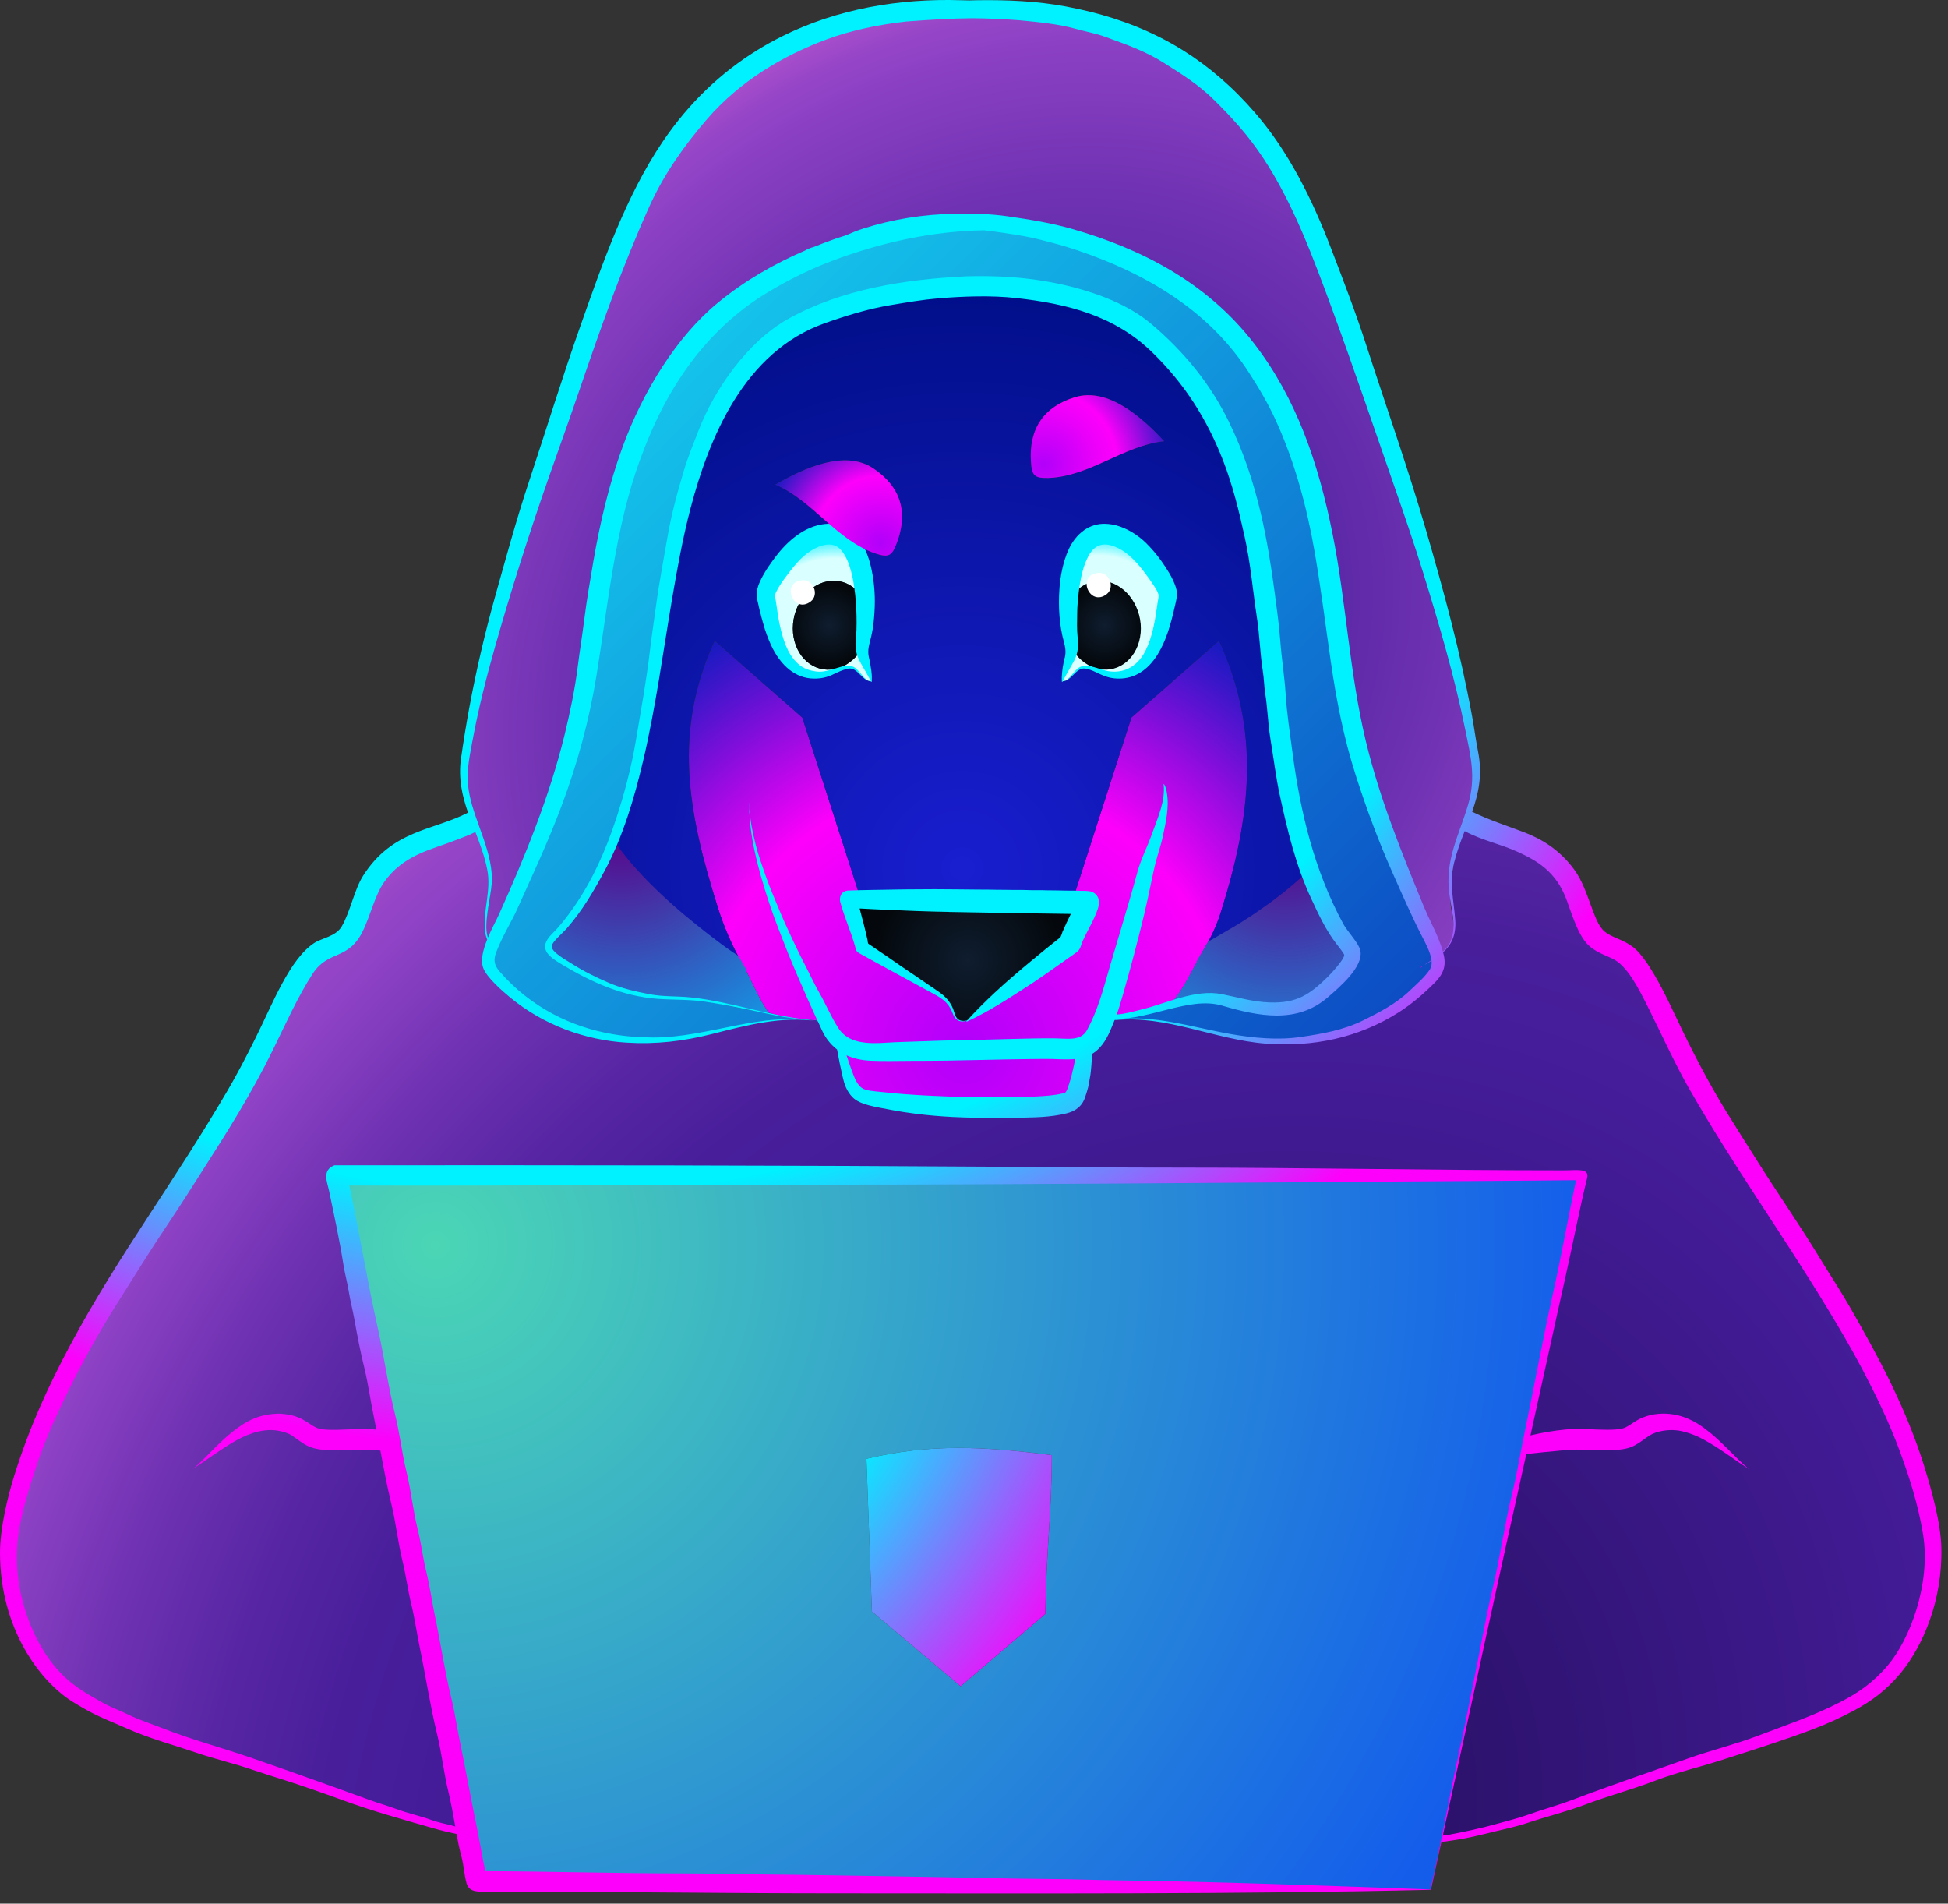
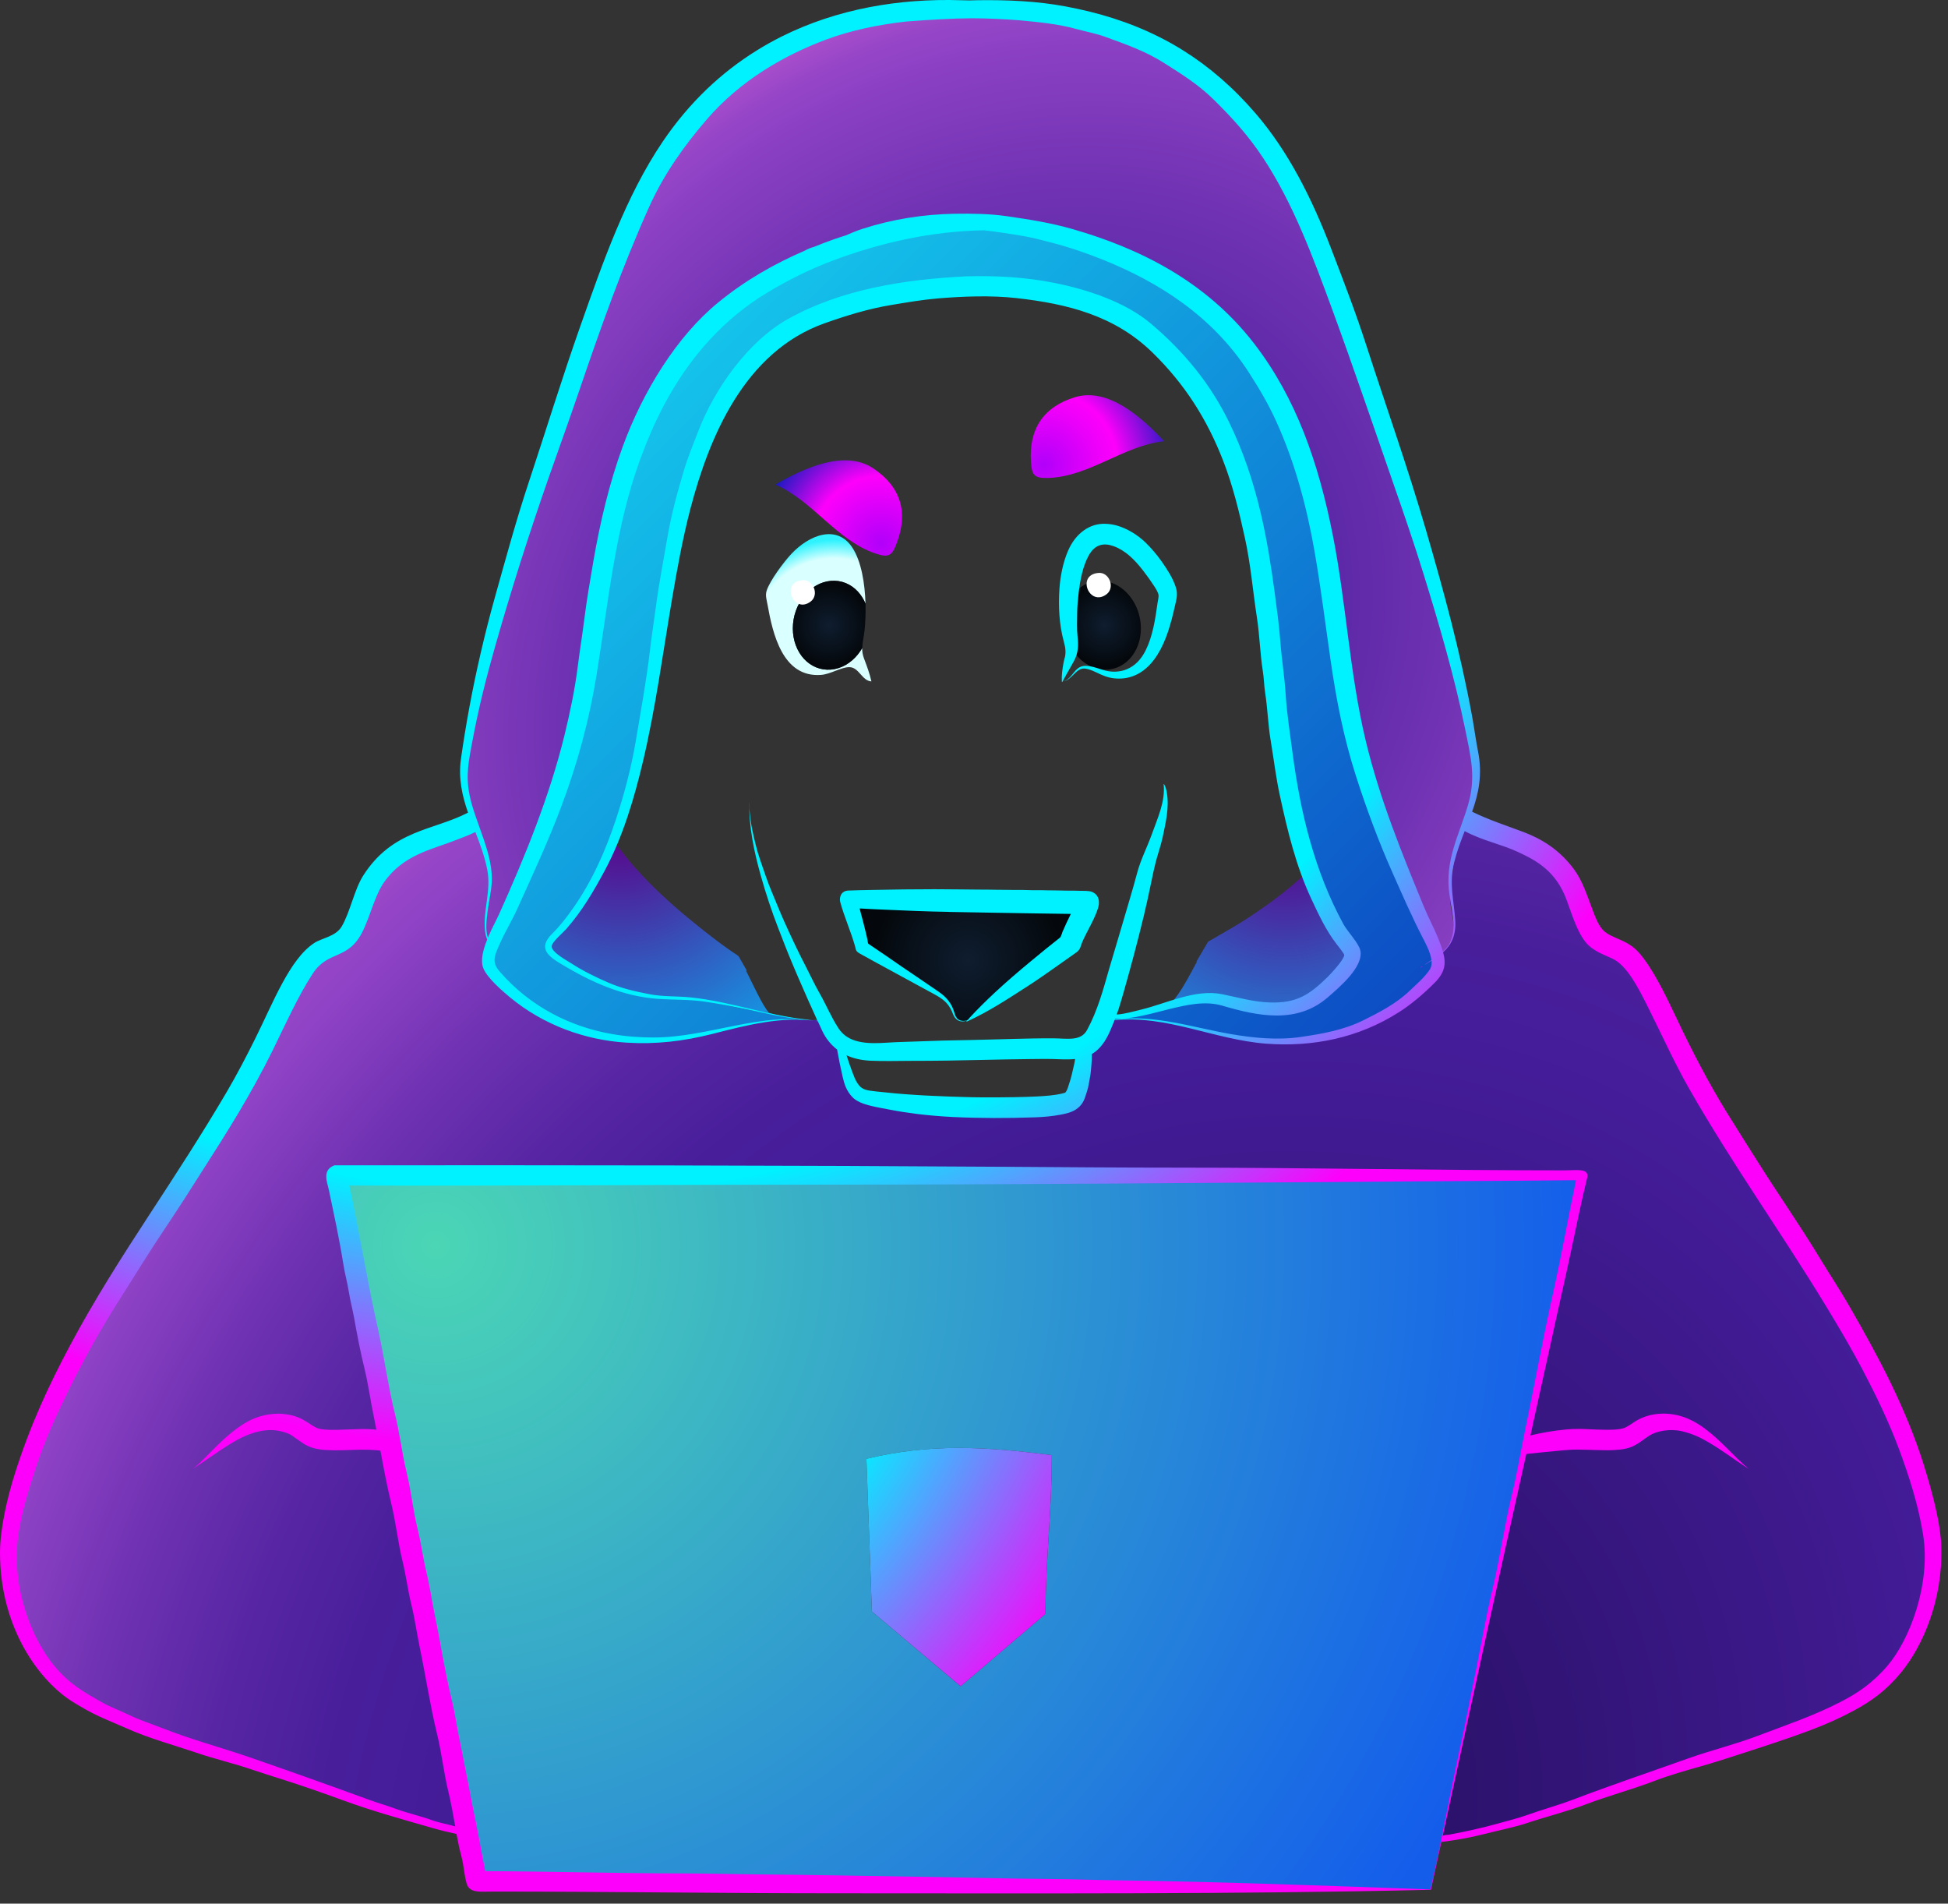
<svg xmlns="http://www.w3.org/2000/svg" width="174" height="170" viewBox="0 0 174 170" fill="none">
  <rect x="0" y="0" width="174" height="170" fill="#333333" stroke="none" />
-   <path d="M108.886 57.221L101.064 64.079L95.752 80.576L97.145 80.597C97.037 81.38 95.735 83.461 95.607 84.24L86.405 91.18L86.413 91.114C86.211 91.2 85.968 91.213 85.758 91.155C85.28 91.019 85.226 90.562 85.065 90.17C84.785 89.474 84.2 88.987 83.565 88.616L76.988 84.594C76.918 83.753 75.929 81.132 75.797 80.304L76.893 80.32L71.663 64.083L63.841 57.225C60.149 65.274 61.364 72.362 64.159 81.161C64.624 82.628 65.366 84.442 66.322 86.078C66.858 86.997 68.02 89.713 68.68 90.426C68.816 90.574 71.255 90.994 71.28 91.019C71.346 91.019 71.412 91.023 71.482 91.027C72.286 91.064 71.643 91.085 73.769 91.151C73.819 91.246 73.975 91.584 74.021 91.678C74.28 92.198 74.581 92.602 74.919 92.915C75.121 93.805 75.344 94.687 75.591 95.561C76.3 98.054 76.79 97.926 79.242 98.305C83.137 98.907 88.07 99.002 92.022 98.87C92.871 98.841 93.736 98.796 94.569 98.643C95.752 98.425 95.929 98.305 96.291 97.123C96.654 95.923 96.798 94.674 96.873 93.418C97.314 93.207 97.701 92.845 98.031 92.222C98.191 91.918 98.344 91.592 98.488 91.25C98.892 90.298 99.234 89.222 99.547 88.151C99.584 88.023 99.621 87.899 99.659 87.772C99.761 87.772 99.696 88.089 99.564 88.509C99.444 88.971 99.139 89.774 98.999 90.281C98.929 90.553 98.909 90.735 98.987 90.739C100.281 90.817 102.778 90.219 104.241 89.671C104.402 89.61 104.55 89.552 104.686 89.494C105.622 88.55 106.681 86.239 107.402 85.039C108.107 83.869 108.672 82.661 109.018 81.573C111.812 72.775 112.583 65.278 108.89 57.23L108.886 57.221Z" fill="url(#paint0_radial_5755_28672)" />
  <path d="M86.409 91.114C86.207 91.201 85.964 91.213 85.754 91.155C85.276 91.019 85.222 90.562 85.061 90.17C84.781 89.474 84.196 88.988 83.561 88.617L76.984 84.594C76.914 83.754 75.925 81.133 75.793 80.304L76.889 80.321L95.748 80.58L97.141 80.601C97.034 81.384 95.731 83.465 95.603 84.244L86.401 91.184L86.409 91.118V91.114Z" fill="url(#paint1_radial_5755_28672)" />
  <path d="M98.982 90.731C100.276 90.809 102.773 90.212 104.236 89.663C104.372 89.68 104.517 89.647 104.681 89.486C106.12 89.742 107.731 88.905 109.153 89.276C112.182 90.067 115.43 90.863 117.997 88.695C118.784 88.031 121.059 85.979 120.787 85.035C120.701 84.734 119.695 83.498 119.448 83.078C118.553 81.54 117.812 79.942 117.193 78.293C111.234 62.406 116.522 41.907 102.654 29.952C95.586 23.86 80.787 24.866 72.619 28.32C63.424 32.206 60.931 44.001 59.571 52.136C58.359 59.406 57.634 68.225 54.547 75.635C53.451 78.268 52.054 80.725 50.233 82.868C49.791 83.383 48.778 84.05 49.013 84.755C49.186 85.262 50.455 85.946 50.933 86.247C53.698 87.998 57.086 89.144 60.494 89.115C63.037 89.095 65.625 90.146 68.671 90.422C68.807 90.57 71.246 90.99 71.271 91.015C67.216 90.887 63.194 92.635 59.114 92.87C53.966 93.162 48.774 91.563 45.246 88.102C44.727 87.594 43.964 86.931 43.692 86.28C43.54 85.913 43.61 85.402 43.787 84.85C44.112 83.832 44.801 82.666 45.114 81.986C48.493 74.658 51.238 67.953 52.429 60.032C54.024 49.457 54.939 38.293 62.72 29.671C68.065 23.749 78.862 19.579 88.963 19.945C93.295 20.411 97.552 21.647 101.273 23.424C101.347 23.485 101.426 23.543 101.5 23.609C101.426 23.547 101.352 23.485 101.273 23.424C104.793 25.105 107.834 27.269 109.998 29.717C117.68 38.412 118.471 49.585 119.942 60.168C121.047 68.101 123.713 74.831 127.006 82.192C127.348 82.95 128.139 84.31 128.391 85.398C128.49 85.822 128.506 86.21 128.378 86.502C128.094 87.154 127.327 87.805 126.804 88.308C123.235 91.736 118.026 93.29 112.883 92.948C108.04 92.626 103.334 90.162 98.479 91.25C98.883 90.298 99.225 89.222 99.538 88.151C99.625 88.126 99.612 88.275 99.555 88.51C99.386 89.066 99.11 89.808 98.99 90.282C98.908 90.574 98.879 90.768 98.978 90.739L98.982 90.731Z" fill="url(#paint2_linear_5755_28672)" />
  <path d="M98.995 90.273C99.119 89.803 99.391 89.058 99.56 88.501C99.44 88.963 99.135 89.766 98.995 90.273Z" fill="#3B51FF" />
-   <path d="M104.236 89.659C104.397 89.597 104.545 89.54 104.681 89.482C104.521 89.643 104.376 89.68 104.236 89.659Z" fill="#3B51FF" />
-   <path d="M102.655 29.947C95.588 23.856 80.788 24.862 72.62 28.315C63.426 32.202 60.932 43.996 59.572 52.132C58.361 59.401 57.636 68.221 54.549 75.63C55.793 77.572 57.446 79.286 59.115 80.803C61.275 82.76 63.706 84.611 66.319 86.078C65.363 84.442 64.621 82.624 64.155 81.161C61.361 72.362 60.145 65.274 63.838 57.225L71.66 64.083L76.89 80.32L95.748 80.58L101.06 64.083L108.882 57.225C112.575 65.274 111.804 72.77 109.01 81.569C108.664 82.657 108.099 83.865 107.395 85.035C109.225 84.124 110.988 83.102 112.637 81.985C114.24 80.897 115.823 79.69 117.191 78.297C111.232 62.41 116.519 41.911 102.651 29.956L102.655 29.947ZM75.847 59.578C75.114 59.591 74.186 60.209 73.341 60.271C69.917 60.526 69.031 56.611 68.565 54.007C68.491 53.599 68.351 53.182 68.478 52.766C68.75 51.872 70.028 50.174 70.692 49.465C72.257 47.792 74.747 46.778 76.14 48.905C76.939 50.124 77.261 52.086 77.314 53.908C77.516 54.398 77.632 54.955 77.632 55.552C77.632 56.393 77.405 57.192 77.022 57.868C77.022 58.161 77.063 58.466 77.195 58.816C77.446 59.48 77.698 60.147 77.85 60.848C76.989 60.794 76.741 59.562 75.855 59.574L75.847 59.578ZM80.104 48.492C79.676 49.622 79.408 49.836 78.196 49.428C74.718 48.249 72.608 44.709 69.261 43.275C71.792 41.804 75.456 40.122 78.002 41.824C80.45 43.461 81.143 45.744 80.1 48.492H80.104ZM92.089 41.231C91.895 38.297 93.222 36.314 96.041 35.465C98.975 34.579 101.992 37.258 103.982 39.401C100.364 39.797 97.314 42.566 93.642 42.682C92.369 42.719 92.171 42.438 92.093 41.231H92.089ZM104.16 54.007C103.694 56.611 102.808 60.526 99.383 60.271C98.538 60.209 97.611 59.591 96.877 59.578C95.987 59.562 95.744 60.798 94.883 60.852C95.035 60.147 95.287 59.484 95.538 58.82C95.67 58.47 95.711 58.169 95.711 57.872C95.328 57.196 95.101 56.397 95.101 55.556C95.101 54.959 95.217 54.402 95.419 53.912C95.472 52.09 95.794 50.129 96.593 48.909C97.986 46.782 100.475 47.796 102.041 49.469C102.705 50.178 103.978 51.872 104.254 52.77C104.382 53.191 104.238 53.603 104.168 54.011L104.16 54.007Z" fill="url(#paint3_radial_5755_28672)" />
  <path d="M103.977 39.401C100.359 39.797 97.309 42.566 93.637 42.682C92.364 42.719 92.166 42.439 92.088 41.231C91.894 38.297 93.221 36.315 96.04 35.466C98.974 34.58 101.991 37.258 103.982 39.401H103.977Z" fill="url(#paint4_radial_5755_28672)" />
  <path d="M98.504 59.801C97.565 59.723 96.712 59.208 96.098 58.441C95.958 58.264 95.826 58.074 95.71 57.873C95.706 57.382 95.57 56.916 95.504 56.306C95.43 55.602 95.393 54.773 95.418 53.908C95.587 53.5 95.817 53.137 96.098 52.832C96.712 52.165 97.565 51.794 98.504 51.872C99.444 51.95 100.297 52.465 100.911 53.232C101.525 54.003 101.909 55.025 101.909 56.117C101.909 57.209 101.525 58.169 100.911 58.837C100.293 59.5 99.444 59.875 98.504 59.797V59.801Z" fill="url(#paint5_radial_5755_28672)" />
-   <path d="M104.249 52.766C103.977 51.872 102.7 50.174 102.036 49.465C100.47 47.792 97.981 46.778 96.588 48.905C95.789 50.125 95.467 52.086 95.414 53.908C95.583 53.5 95.813 53.137 96.094 52.832C96.708 52.165 97.561 51.794 98.5 51.872C99.44 51.95 100.293 52.465 100.907 53.232C101.521 54.003 101.905 55.025 101.905 56.117C101.905 57.209 101.521 58.169 100.907 58.837C100.289 59.5 99.44 59.875 98.5 59.797C97.561 59.719 96.708 59.204 96.094 58.437C95.954 58.26 95.822 58.07 95.706 57.868C95.706 58.161 95.665 58.466 95.533 58.816C95.282 59.48 95.03 60.147 94.878 60.848C95.739 60.794 95.987 59.562 96.873 59.575C97.606 59.587 98.533 60.205 99.378 60.267C102.803 60.522 103.689 56.607 104.155 54.003C104.229 53.595 104.369 53.178 104.241 52.762L104.249 52.766Z" fill="url(#paint6_radial_5755_28672)" />
  <path d="M77.016 57.868C76.901 58.07 76.773 58.26 76.629 58.437C76.015 59.204 75.162 59.719 74.222 59.797C73.282 59.875 72.429 59.5 71.815 58.837C71.201 58.169 70.818 57.209 70.818 56.117C70.818 55.025 71.201 53.998 71.815 53.232C72.433 52.461 73.282 51.95 74.222 51.872C75.162 51.794 76.015 52.165 76.629 52.832C76.909 53.137 77.14 53.5 77.309 53.908C77.255 52.086 76.934 50.125 76.134 48.905C74.741 46.778 72.252 47.792 70.686 49.465C70.022 50.174 68.749 51.868 68.473 52.766C68.345 53.187 68.489 53.599 68.559 54.007C69.025 56.611 69.911 60.526 73.336 60.271C74.181 60.209 75.108 59.591 75.841 59.579C76.732 59.562 76.975 60.798 77.836 60.852C77.684 60.147 77.432 59.484 77.181 58.82C77.049 58.47 77.008 58.169 77.008 57.873L77.016 57.868Z" fill="url(#paint7_radial_5755_28672)" />
  <path d="M77.017 57.868C76.901 58.07 76.773 58.26 76.629 58.437C76.015 59.204 75.162 59.719 74.222 59.797C73.283 59.875 72.43 59.5 71.816 58.837C71.202 58.169 70.818 57.209 70.818 56.117C70.818 55.025 71.202 53.999 71.816 53.232C72.434 52.461 73.283 51.95 74.222 51.872C75.162 51.794 76.015 52.165 76.629 52.832C76.909 53.137 77.14 53.5 77.309 53.908C77.334 54.769 77.297 55.602 77.223 56.306C77.157 56.916 77.025 57.382 77.017 57.873V57.868Z" fill="url(#paint8_radial_5755_28672)" />
  <path d="M128.399 85.39C128.408 85.423 128.412 85.451 128.416 85.48C128.766 85.225 129.051 84.924 129.232 84.619C128.993 84.903 128.709 85.159 128.399 85.39Z" fill="url(#paint9_radial_5755_28672)" />
  <path d="M130.951 73.24C131.581 71.547 132.092 69.836 131.717 67.537C130.192 58.202 127.097 48.468 124.048 39.546C121.806 32.972 119.601 26.074 116.877 19.71C113.003 10.665 106.961 4.837 98.653 2.303C94.705 1.404 90.674 0.885 86.636 0.823C82.601 0.885 78.571 1.404 74.618 2.303C66.31 4.837 60.268 10.665 56.395 19.71C53.67 26.07 51.466 32.972 49.224 39.546C46.178 48.468 43.083 58.206 41.554 67.537C41.175 69.865 41.703 71.588 42.345 73.306C42.399 73.447 42.448 73.582 42.502 73.723C43.207 74.737 43.644 76.051 43.718 77.77V77.358C44.159 78.895 43.545 80.902 43.372 82.501C43.273 83.436 43.326 84.232 43.825 84.718C44.163 83.733 44.806 82.633 45.107 81.977C48.486 74.65 51.231 67.945 52.422 60.024C54.017 49.449 54.931 38.285 62.712 29.663C68.057 23.741 78.855 19.57 88.956 19.937C92.409 20.065 95.785 20.72 98.83 22.023C99.7 22.393 100.536 22.847 101.266 23.415C104.785 25.097 107.827 27.261 109.99 29.709C117.672 38.404 118.464 49.577 119.935 60.16C121.039 68.093 123.706 74.823 126.999 82.183C127.341 82.942 128.132 84.302 128.383 85.39C128.692 85.159 128.977 84.903 129.216 84.619C129.348 84.392 129.892 83.576 129.892 83.362C129.892 81.944 129.43 81.058 129.541 79.567C129.479 78.973 129.653 78.388 129.743 77.753C129.999 76.047 130.411 74.638 130.93 73.236L130.951 73.24Z" fill="url(#paint10_radial_5755_28672)" />
  <path d="M172.372 136.286C169.611 121.586 158.121 108.567 151.082 95.693C149.541 92.87 148.074 89.189 146.392 86.593C144.847 84.211 143.763 84.961 142.407 83.609C141.636 82.839 140.961 80.082 140.334 78.944C138.175 75.037 133.95 74.848 131.057 73.29C130.114 75.322 129.718 77.456 129.557 79.562C129.677 80.729 129.961 81.841 129.895 82.999C129.858 83.646 129.603 84.17 129.228 84.615C129.046 84.92 128.762 85.221 128.412 85.476C128.49 85.864 128.498 86.218 128.383 86.49C128.098 87.141 127.332 87.792 126.808 88.295C123.239 91.724 118.03 93.278 112.887 92.936C108.045 92.614 103.338 90.15 98.484 91.238C98.339 91.58 98.187 91.905 98.026 92.21C97.696 92.832 97.309 93.199 96.868 93.405C96.794 94.662 96.654 95.911 96.287 97.11C95.928 98.297 95.751 98.417 94.564 98.631C93.728 98.784 92.862 98.829 92.017 98.858C88.065 98.99 83.132 98.895 79.238 98.293C76.785 97.914 76.291 98.046 75.586 95.548C75.339 94.675 75.116 93.793 74.915 92.903C74.577 92.589 74.276 92.186 74.016 91.666C73.971 91.571 73.81 91.238 73.765 91.139C71.638 91.077 72.277 91.056 71.477 91.015C71.407 91.073 71.337 91.081 71.275 91.007C67.22 90.879 63.198 92.626 59.118 92.861C53.971 93.154 48.778 91.555 45.25 88.093C44.731 87.586 43.969 86.923 43.697 86.272C43.544 85.905 43.614 85.394 43.791 84.841C43.804 84.8 43.82 84.759 43.837 84.718C43.334 84.236 43.28 83.436 43.383 82.501C43.42 80.939 43.964 79.434 43.713 77.733C43.486 76.224 42.988 74.959 42.514 73.719C42.427 73.595 42.341 73.471 42.246 73.356C39.357 74.856 35.219 75.091 33.093 78.944C32.466 80.082 31.791 82.839 31.02 83.609C29.668 84.957 28.58 84.211 27.035 86.593C25.353 89.189 23.886 92.87 22.345 95.693C15.306 108.567 3.816 121.586 1.055 136.286C0.169 141.013 1.937 147.067 5.58 150.331C9.371 153.731 19.448 156.266 24.492 157.959C30.06 159.826 35.842 162.118 41.685 163.404L34.795 128.707C34.317 128.646 33.839 128.596 33.356 128.555C31.931 128.431 29.483 128.773 28.255 128.444C27.471 128.233 26.849 127.487 26.041 127.232C22.423 126.07 19.864 129.235 17.214 131.184C19.864 129.235 22.423 126.066 26.041 127.232C26.849 127.492 27.471 128.233 28.255 128.444C29.483 128.773 31.931 128.431 33.356 128.555C33.835 128.596 34.317 128.646 34.795 128.707L30.08 104.961H141.352L136.229 129.091C137.503 128.847 138.793 128.67 140.083 128.555C141.509 128.431 143.957 128.773 145.185 128.444C145.968 128.233 146.59 127.487 147.398 127.232C151.016 126.07 153.571 129.235 156.225 131.184C153.575 129.235 151.016 126.066 147.398 127.232C146.59 127.492 145.968 128.233 145.185 128.444C143.957 128.773 141.509 128.431 140.083 128.555C138.793 128.666 137.507 128.847 136.229 129.091L128.828 163.956C135.665 162.897 142.452 160.14 148.947 157.964C153.992 156.27 164.068 153.735 167.859 150.335C171.498 147.071 173.271 141.017 172.385 136.29L172.372 136.286Z" fill="url(#paint11_radial_5755_28672)" />
  <path d="M71.477 91.023C71.407 91.081 71.337 91.089 71.275 91.015C71.341 91.015 71.407 91.019 71.477 91.023Z" fill="#3B51FF" />
  <path d="M77.392 130.274L77.878 143.906L85.803 150.591L93.37 144.137C93.456 138.429 93.926 135.371 93.951 129.952C87.918 129.165 83.059 128.905 77.392 130.274ZM127.798 168.745L42.585 168.003L41.67 163.404L34.779 128.708L30.064 104.961H141.336L136.214 129.091L128.812 163.956L127.794 168.749L127.798 168.745Z" fill="url(#paint12_radial_5755_28672)" />
  <path d="M77.391 130.274C83.057 128.905 87.916 129.165 93.95 129.952C93.929 135.367 93.455 138.429 93.368 144.137L85.802 150.591L77.877 143.907L77.391 130.274Z" fill="url(#paint13_radial_5755_28672)" />
  <path d="M120.787 85.031C120.701 84.73 119.695 83.494 119.448 83.074C118.587 81.598 117.874 80.061 117.268 78.478C117.181 78.219 117.095 77.959 116.992 77.708C116.988 77.7 116.984 77.658 116.967 77.679C115.986 78.623 114.915 79.517 113.777 80.37C113.192 80.811 112.57 81.223 111.968 81.648C111.663 81.862 111.321 82.068 111.004 82.274C110.493 82.608 109.936 82.917 109.405 83.23C108.988 83.478 108.564 83.725 108.14 83.964C108.024 84.03 107.929 84.055 107.868 84.162C107.53 84.743 107.179 85.328 106.85 85.905C106.874 85.897 106.895 85.884 106.916 85.876C106.248 87.108 105.424 88.728 104.678 89.478C106.116 89.734 107.727 88.897 109.149 89.268C112.178 90.059 115.426 90.855 117.993 88.687C118.78 88.023 121.055 85.971 120.783 85.027L120.787 85.031Z" fill="url(#paint14_radial_5755_28672)" />
  <path d="M66.722 86.704C66.487 86.28 66.24 85.847 65.989 85.419C65.939 85.336 65.609 85.138 65.506 85.068C65.127 84.813 64.744 84.541 64.381 84.269C63.891 83.902 63.396 83.531 62.914 83.148C62.675 82.958 62.436 82.765 62.197 82.575C61.476 81.994 60.763 81.405 60.075 80.791C59.151 79.971 58.27 79.13 57.441 78.256C56.926 77.712 56.423 77.147 55.962 76.575C55.554 76.072 55.158 75.544 54.783 75.033C54.651 75.367 54.511 75.701 54.375 76.031C53.303 78.512 51.964 80.828 50.233 82.864C49.792 83.379 48.778 84.046 49.013 84.751C49.186 85.258 50.456 85.942 50.934 86.243C53.699 87.994 57.087 89.14 60.495 89.111C63.038 89.091 65.626 90.142 68.671 90.418C68.119 89.824 67.221 87.834 66.627 86.659C66.656 86.671 66.685 86.688 66.714 86.7L66.722 86.704Z" fill="url(#paint15_radial_5755_28672)" />
  <path d="M75.768 79.529C75.072 79.562 74.956 80.218 75.051 80.552C75.41 81.874 75.991 83.16 76.37 84.483C76.465 84.809 76.399 84.936 76.827 85.171C77.301 85.435 77.784 85.699 78.262 85.963C79.795 86.803 81.332 87.636 82.869 88.472C83.5 88.814 84.093 89.095 84.53 89.556C84.827 89.874 84.992 90.212 85.123 90.562C85.272 90.949 85.634 91.403 86.376 91.139C86.372 91.168 86.285 91.213 86.339 91.242C88.363 90.319 90.122 89.144 91.903 87.998C92.735 87.463 93.526 86.894 94.318 86.342C94.936 85.909 95.546 85.476 96.156 85.044C96.531 84.78 96.535 84.425 96.679 84.104C97.112 83.123 97.734 82.155 98.06 81.161C98.216 80.688 98.274 79.979 97.565 79.657C97.26 79.521 96.737 79.567 96.37 79.55C95.843 79.525 95.294 79.55 94.767 79.525C94.367 79.505 93.951 79.525 93.547 79.509C92.941 79.484 92.315 79.513 91.709 79.484C91.268 79.463 90.811 79.488 90.37 79.472C89.929 79.455 89.471 79.472 89.03 79.459C88.499 79.443 87.946 79.447 87.415 79.443C86.1 79.435 84.785 79.41 83.471 79.41C81.641 79.414 79.823 79.43 78.01 79.472C77.268 79.488 76.514 79.496 75.776 79.529H75.768ZM84.744 81.438C85.663 81.458 86.586 81.466 87.501 81.487C88.074 81.499 88.647 81.504 89.22 81.516C90.197 81.536 91.173 81.553 92.15 81.565C93.316 81.582 94.487 81.594 95.649 81.615C95.389 82.142 95.138 82.674 94.907 83.21C94.845 83.35 94.792 83.647 94.664 83.745C93.774 84.442 92.912 85.151 92.055 85.86C90.942 86.779 89.855 87.714 88.828 88.67C88.058 89.391 87.324 90.113 86.628 90.867C86.496 91.011 86.467 91.13 86.178 91.159C85.453 91.234 85.317 90.686 85.222 90.36C85.029 89.684 84.604 89.086 83.858 88.575C83.092 88.048 82.321 87.52 81.546 86.997C80.924 86.577 80.285 86.152 79.675 85.719C78.995 85.237 78.27 84.776 77.582 84.293C77.503 84.24 77.507 84.034 77.491 83.951C77.281 83.008 77.038 82.068 76.782 81.128C78.468 81.227 80.17 81.277 81.859 81.355C82.816 81.4 83.784 81.409 84.744 81.433V81.438Z" fill="url(#paint16_radial_5755_28672)" />
-   <path d="M67.9 54.662C67.975 55 68.078 55.338 68.168 55.672C68.345 56.327 68.601 57.028 68.881 57.63C69.734 59.455 71.065 60.601 72.743 60.601C73.34 60.601 73.835 60.498 74.383 60.242C74.811 60.04 75.261 59.822 75.706 59.723C76.316 59.587 76.621 60.09 77.07 60.481C77.272 60.658 77.503 60.815 77.746 60.84C77.041 60.704 76.769 59.674 76.073 59.496C75.487 59.348 74.799 59.661 74.234 59.814C73.794 59.933 73.373 60.032 72.903 59.966C72.298 59.88 71.762 59.719 71.251 59.249C70.319 58.384 69.932 57.09 69.635 55.738C69.483 55.045 69.413 54.333 69.293 53.628C69.248 53.352 69.186 53.158 69.314 52.894C69.54 52.424 69.854 51.959 70.159 51.555C70.855 50.628 71.514 49.762 72.413 49.193C73.213 48.687 74.387 48.25 75.133 49.127C75.949 50.088 76.237 51.777 76.386 53.1C76.481 53.925 76.513 54.79 76.513 55.643C76.513 56.055 76.501 56.484 76.456 56.883C76.377 57.621 76.402 58.252 76.716 58.891C76.971 59.418 77.292 59.908 77.569 60.424C77.647 60.568 77.721 60.716 77.803 60.865C77.89 61.025 77.869 60.671 77.874 60.617C77.894 60.143 77.787 59.641 77.717 59.187C77.663 58.858 77.556 58.594 77.556 58.243C77.556 57.893 77.614 57.654 77.7 57.32C77.845 56.764 77.956 56.257 78.022 55.68C78.096 55.021 78.141 54.382 78.141 53.698C78.141 52.626 78.022 51.588 77.787 50.582C77.404 48.946 76.592 47.512 75.265 47.001C74.844 46.84 74.408 46.758 73.958 46.774C72.223 46.836 70.629 47.99 69.404 49.556C68.852 50.265 68.292 51.048 67.9 51.897C67.62 52.503 67.517 52.977 67.665 53.669C67.735 53.999 67.818 54.328 67.888 54.654L67.9 54.662Z" fill="url(#paint17_radial_5755_28672)" />
  <path d="M95.092 58.759C94.964 59.29 94.865 59.888 94.841 60.448C94.841 60.498 94.841 60.865 94.849 60.889C94.886 60.968 94.977 60.745 94.997 60.704C95.306 60.119 95.648 59.562 95.957 58.977C96.32 58.285 96.333 57.642 96.25 56.834C96.18 56.162 96.209 55.458 96.217 54.773C96.221 54.176 96.279 53.55 96.345 52.968C96.477 51.823 96.716 50.557 97.26 49.585C97.808 48.612 98.583 48.46 99.444 48.765C100.511 49.144 101.319 49.948 102.098 50.945C102.465 51.419 102.807 51.897 103.137 52.408C103.26 52.602 103.479 52.944 103.487 53.195C103.491 53.397 103.413 53.681 103.388 53.887C103.194 55.309 102.959 56.822 102.333 58.079C101.929 58.891 101.377 59.459 100.664 59.76C100.058 60.016 99.362 60.044 98.735 59.884C98.253 59.76 97.771 59.558 97.285 59.484C96.708 59.393 96.349 59.521 95.933 60.036C95.657 60.378 95.372 60.774 94.977 60.84C95.71 60.774 96.106 59.649 96.872 59.702C97.35 59.739 97.886 60.036 98.344 60.242C98.888 60.485 99.366 60.601 99.951 60.601C101.34 60.601 102.506 59.867 103.384 58.474C104.163 57.238 104.591 55.701 104.925 54.213C105.065 53.583 105.238 53.092 105.024 52.433C104.748 51.584 104.229 50.809 103.751 50.125C103.314 49.511 102.819 48.93 102.312 48.439C101.591 47.747 100.664 47.195 99.799 46.943C99.456 46.844 99.098 46.787 98.743 46.778C97.35 46.717 96.081 47.615 95.401 49.185C94.956 50.215 94.709 51.435 94.63 52.589C94.519 54.188 94.618 55.795 95.018 57.283C95.158 57.803 95.236 58.211 95.105 58.759H95.092Z" fill="url(#paint18_radial_5755_28672)" />
  <path d="M126.994 86.317C126.949 86.358 126.891 86.379 126.846 86.42C126.891 86.436 127.13 86.263 126.994 86.317Z" fill="url(#paint19_radial_5755_28672)" />
  <path d="M171.894 130.991C170.234 125.658 167.72 121.063 165.3 116.834C164.41 115.276 163.458 113.846 162.548 112.346C160.755 109.391 158.847 106.667 157.025 103.774C156.081 102.27 155.125 100.782 154.186 99.253C152.587 96.645 151.152 93.888 149.747 90.916C148.791 88.889 147.67 86.564 146.463 85.151C145.63 84.178 144.794 83.997 143.895 83.552C143.042 83.131 142.774 82.633 142.271 81.302C141.731 79.88 141.369 78.68 140.594 77.629C139.275 75.845 137.664 74.905 136.118 74.316C134.577 73.731 133.015 73.236 131.494 72.49C132.067 70.871 132.438 69.198 132.018 67.083C131.816 66.053 131.676 64.973 131.486 63.935C130.444 58.243 128.968 52.828 127.365 47.314C125.745 41.746 123.804 36.286 122.024 30.784C121.084 27.875 119.98 25.018 118.896 22.191C117.186 17.732 115.088 13.541 112.17 10.149C110.139 7.784 107.975 5.937 105.684 4.503C104.983 4.062 104.266 3.663 103.541 3.3C100.911 1.977 98.121 1.12 95.17 0.572C92.603 0.094 89.957 -0.018 87.311 0.019C87.072 0.019 86.833 0.028 86.594 0.036C86.335 0.028 86.075 0.024 85.815 0.019C80.367 -0.15 74.799 0.77 69.8 3.271C69.046 3.65 68.304 4.062 67.579 4.516C64.435 6.469 61.579 9.131 59.201 12.639C55.908 17.502 53.86 23.391 51.828 29.148C50.208 33.739 48.774 38.412 47.237 43.045C46.116 46.416 45.168 49.906 44.204 53.347C43.314 56.529 42.531 59.892 41.925 63.164C41.645 64.685 41.393 66.21 41.175 67.751C40.927 69.527 41.286 71.073 41.805 72.569C38.723 74.18 35.075 74.073 32.446 78.186C31.646 79.435 31.276 81.462 30.517 82.744C29.994 83.63 28.749 83.77 28.078 84.207C25.873 85.637 24.381 89.581 22.786 92.775C21.982 94.39 21.183 95.923 20.317 97.403C18.03 101.31 15.648 104.941 13.27 108.588C10.876 112.256 8.457 116.031 6.239 120.185C4.327 123.77 2.666 127.347 1.294 131.712C0.701 133.591 0 136.459 0 138.656C0 145.452 3.577 150.183 6.528 152C7.303 152.478 8.078 152.919 8.865 153.282C9.652 153.645 10.443 153.962 11.23 154.312C13.299 155.244 15.434 155.808 17.532 156.521C19.197 157.09 20.878 157.469 22.543 158.042C23.396 158.335 24.257 158.602 25.11 158.87C26.973 159.46 28.836 160.115 30.69 160.791C33.34 161.759 36.019 162.493 38.69 163.263C39.378 163.461 40.078 163.63 40.775 163.779C40.903 164.467 41.043 165.151 41.224 165.827C41.43 166.602 41.459 167.409 41.673 168.18C41.929 169.087 42.844 168.922 44.126 168.922C54.338 168.922 64.562 169.078 74.791 169.078C92.492 169.078 110.246 169.173 127.814 168.765C128.127 167.339 128.437 165.918 128.746 164.492C130.036 164.335 131.338 164.104 132.615 163.775C133.885 163.445 135.158 163.214 136.415 162.798C138.158 162.217 139.922 161.792 141.657 161.133C143.689 160.362 145.75 159.818 147.781 159.043C149.141 158.524 150.534 158.128 151.911 157.741C153.028 157.424 154.161 157.061 155.274 156.698C157.495 155.977 159.7 155.273 161.905 154.436C163.153 153.962 164.402 153.406 165.63 152.742C167.114 151.938 168.457 150.999 169.784 149.392C171.775 146.981 173.522 142.876 173.407 138.215C173.353 135.961 172.5 132.956 171.89 130.995L171.894 130.991ZM42.197 66.185C42.716 63.379 43.425 60.539 44.204 57.811C45.654 52.705 47.245 47.706 48.984 42.727C49.895 40.123 50.835 37.535 51.729 34.913C53.633 29.329 55.587 23.803 57.993 18.458C59.32 15.511 61.158 12.948 63.169 10.623C66.128 7.203 70.015 4.936 73.835 3.518C76.069 2.69 78.521 2.195 80.936 1.923C81.01 1.919 81.084 1.911 81.158 1.907C83.038 1.767 84.942 1.643 86.841 1.631C88.272 1.639 89.698 1.705 91.111 1.816C92.801 1.977 94.495 2.134 96.131 2.587C97.004 2.83 97.87 2.978 98.731 3.292C100.491 3.935 102.275 4.545 103.944 5.604C105.49 6.584 107.035 7.536 108.395 8.88C110.048 10.508 111.498 12.09 112.854 14.147C115.504 18.165 117.272 22.937 119.003 27.648C120.92 32.873 122.733 38.227 124.575 43.519C125.461 46.061 126.335 48.612 127.134 51.192C128.556 55.787 129.924 60.428 130.885 65.183C131.371 67.582 131.857 69.395 131.132 71.872C130.332 74.6 129.038 76.785 129.463 79.863C129.726 81.767 130.373 83.585 128.882 84.961C128.791 84.648 128.667 84.306 128.519 83.931C128.119 82.917 127.596 81.969 127.175 80.947C125.189 76.109 123.244 71.361 121.995 66.168C120.544 60.135 120.248 53.801 119.032 47.697C117.742 41.239 115.764 35.544 112.042 30.706C107.686 25.043 101.657 22.146 95.846 20.469C93.893 19.904 91.968 19.603 89.965 19.311C88.428 19.088 86.846 19.063 85.28 19.088C82.465 19.138 79.716 19.574 77.037 20.436C76.538 20.596 76.048 20.803 75.558 21.017C75.183 21.136 74.812 21.252 74.445 21.384C73.864 21.59 73.283 21.812 72.706 22.047C72.43 22.121 72.158 22.224 71.902 22.377C69.203 23.535 66.569 25.031 64.146 27.017C60.478 30.013 57.429 34.922 55.603 39.933C54.424 43.16 53.6 46.655 53.007 50.084C52.71 51.81 52.401 53.615 52.182 55.363C52.009 56.748 51.783 58.116 51.609 59.5C51.358 61.524 50.909 63.659 50.431 65.62C49.092 71.122 46.841 76.62 44.571 81.656C44.336 82.179 43.919 82.929 43.586 83.725C43.569 83.688 43.557 83.646 43.544 83.609C43.206 82.468 43.812 80.226 43.915 78.973C44.134 76.294 42.444 73.525 41.937 70.97C41.579 69.181 41.883 67.879 42.197 66.177V66.185ZM127.769 86.494C127.311 87.236 126.504 87.912 125.91 88.481C124.695 89.647 123.186 90.413 121.789 91.11C119.992 92 118.08 92.326 116.172 92.606C114.12 92.907 111.927 92.692 109.916 92.342C106.524 91.749 103.038 90.57 99.564 91.056C99.564 91.048 99.572 91.04 99.576 91.032C99.584 91.015 99.588 90.999 99.592 90.986C101.101 91.044 103.058 90.455 104.41 90.125C105.923 89.754 107.625 89.35 109.174 89.808C112.376 90.751 115.842 91.46 118.595 89.07C119.654 88.151 121.797 86.35 121.513 84.899C121.385 84.24 120.367 83.201 120 82.534C117.384 77.724 116.16 72.544 115.459 67.281C115.232 65.554 114.952 63.774 114.841 62.035C114.742 60.444 114.478 58.841 114.359 57.242C114.251 55.816 114.045 54.328 113.856 52.907C113.538 50.508 113.155 48.126 112.603 45.781C111.948 42.999 111.049 40.292 109.768 37.666C108.111 34.279 105.787 31.427 102.819 28.913C100.516 26.96 97.107 25.847 94.169 25.262C91.63 24.751 88.984 24.602 86.322 24.677C80.862 24.94 75.174 25.818 70.406 28.476C66.767 30.508 63.825 34.761 62.403 38.425C61.933 39.632 61.463 40.766 61.092 42.002C60.486 44.009 59.93 46.094 59.584 48.159C59.25 50.129 58.863 52.09 58.599 54.081C58.422 55.416 58.212 56.748 58.055 58.087C57.734 60.823 57.235 63.51 56.782 66.218C56.386 68.571 55.739 70.994 54.985 73.269C54.086 75.977 52.891 78.676 51.206 81.079C50.625 81.903 50.056 82.657 49.322 83.383C48.032 84.66 48.918 85.369 50.147 86.103C52.805 87.702 55.611 88.979 58.764 89.202C60.194 89.301 61.575 89.243 62.98 89.453C65.012 89.758 67.006 90.195 69.009 90.624C70.171 90.871 71.367 91.052 72.57 91.089C68.861 90.809 65.411 89.461 61.723 89.074C60.474 88.942 59.242 89.025 58.01 88.785C56.736 88.538 55.52 88.266 54.321 87.743C53.155 87.236 52.088 86.713 51.033 86.033C50.616 85.765 49.194 85.002 49.281 84.475C49.347 84.079 50.291 83.296 50.596 82.946C52.022 81.314 53.019 79.603 54.029 77.724C55.648 74.712 56.675 71.213 57.441 67.965C58.57 63.181 59.205 58.342 60.029 53.496C60.491 50.784 60.977 48.085 61.673 45.422C63.338 39.068 66.487 31.415 73.65 28.872C75.603 28.18 77.594 27.565 79.638 27.232C81.031 27.001 82.391 26.766 83.812 26.646C86.058 26.461 88.515 26.37 90.761 26.617C95.368 27.129 99.559 28.188 102.931 31.472C105.844 34.316 107.806 37.431 109.244 41.116C110.122 43.366 110.683 45.69 111.194 48.023C111.713 50.372 111.906 52.787 112.273 55.169C112.516 56.735 112.549 58.359 112.797 59.921C112.9 60.572 112.908 61.252 113.011 61.907C113.229 63.292 113.262 64.726 113.497 66.115C113.773 67.755 113.963 69.404 114.317 71.027C115.001 74.184 115.747 77.32 117.149 80.312C117.792 81.689 118.447 83.102 119.395 84.318C119.506 84.458 120.071 85.167 120.071 85.287C120.071 85.67 118.912 86.931 118.591 87.244C116.992 88.806 115.85 89.602 113.431 89.523C111.902 89.474 110.575 89.062 109.121 88.777C106.755 88.316 104.188 89.61 101.958 90.154C101.229 90.331 100.503 90.545 99.745 90.603C99.967 89.997 100.149 89.371 100.322 88.765C100.985 86.445 101.608 84.112 102.172 81.775C102.395 80.848 102.597 79.913 102.79 78.981C102.935 78.289 103.071 77.613 103.248 76.929C103.442 76.199 103.701 75.474 103.858 74.736C104.13 73.434 104.451 72.128 104.225 70.784C104.188 70.574 104.113 70.232 103.981 70.042C103.973 70.03 103.969 70.005 103.94 70.026C104.105 71.576 103.4 73.051 102.877 74.518C102.465 75.668 101.888 76.764 101.579 77.934C101.13 79.628 100.602 81.314 100.116 82.999C99.778 84.178 99.407 85.353 99.069 86.531C98.55 88.349 98.047 90.232 97.103 91.975C96.547 93.006 95.364 92.738 94.099 92.725C92.879 92.717 91.659 92.75 90.443 92.779C89.153 92.808 87.859 92.857 86.574 92.878C85.012 92.903 83.429 92.94 81.876 93.006C80.989 93.043 80.116 93.051 79.234 93.113C77.375 93.245 75.755 93.142 74.898 91.831C74.227 90.801 73.781 89.696 73.18 88.65C72.759 87.916 72.413 87.153 72.026 86.408C71.313 85.039 70.658 83.642 70.035 82.258C69.648 81.396 69.314 80.531 68.947 79.669C68.552 78.738 68.251 77.799 67.921 76.855C67.6 75.932 67.377 74.971 67.179 74.023C67.06 73.455 67.002 72.882 66.94 72.305C66.92 72.091 66.944 71.876 66.924 71.662C66.895 73.888 67.352 76.047 67.95 78.178C68.399 79.781 68.931 81.392 69.545 82.966C69.928 83.951 70.303 84.941 70.719 85.921C70.925 86.408 71.123 86.894 71.338 87.38C71.877 88.621 72.421 89.861 72.99 91.097C72.887 91.093 72.78 91.093 72.677 91.093C72.776 91.102 72.887 91.11 73.003 91.122C73.015 91.151 73.031 91.184 73.044 91.213C68.045 90.29 63.351 92.651 58.372 92.651C57.12 92.651 55.895 92.556 54.684 92.346C51.066 91.724 47.389 89.96 44.616 86.741C43.874 85.88 44.204 85.291 44.62 84.335C45.09 83.251 45.712 82.258 46.203 81.17C47.579 78.116 48.96 75.173 50.163 71.959C51.589 68.159 52.64 64.289 53.295 60.226C54.325 53.858 54.96 47.124 57.144 41.128C57.767 39.422 58.463 37.782 59.279 36.236C61.645 31.753 64.793 28.373 68.597 26.094C70.447 24.986 72.339 24.046 74.28 23.312C78.632 21.668 83.227 20.642 87.88 20.568C89.092 20.7 90.291 20.889 91.486 21.095C92.294 21.235 93.13 21.458 93.93 21.668C95.512 22.076 97.074 22.612 98.616 23.234C103.376 25.163 108.259 28.146 111.569 33.29C112.471 34.691 113.283 36.055 113.996 37.629C115.657 41.277 116.728 45.258 117.429 49.3C117.989 52.532 118.389 55.758 118.859 59.014C119.374 62.575 120.029 65.905 121.113 69.284C122.057 72.227 123.141 75.149 124.373 77.918C125.247 79.88 126.096 81.837 127.064 83.712C127.299 84.166 127.769 85.027 127.864 85.74C127.724 85.835 127.583 85.93 127.443 86.024C127.386 86.061 127.324 86.09 127.278 86.152C127.476 86.033 127.674 85.913 127.868 85.789C127.897 86.061 127.868 86.309 127.752 86.498L127.769 86.494ZM96.032 94.567C96.007 94.737 95.978 94.906 95.941 95.074C95.805 95.656 95.694 96.224 95.492 96.797C95.409 97.032 95.356 97.304 95.199 97.522C95.146 97.601 95.022 97.617 94.874 97.654C94.189 97.823 93.353 97.877 92.603 97.918C91.956 97.955 91.288 97.963 90.633 97.98C89.652 98.005 88.655 97.996 87.666 97.996C86.677 97.996 85.688 97.947 84.707 97.922C84.27 97.91 83.829 97.877 83.388 97.865C82.84 97.848 82.267 97.807 81.719 97.774C80.548 97.704 79.366 97.593 78.22 97.465C77.449 97.382 77.05 97.312 76.74 96.933C76.403 96.525 76.266 96.08 76.102 95.651C75.924 95.186 75.768 94.716 75.615 94.242C76.205 94.51 76.897 94.683 77.725 94.724C78.933 94.782 80.173 94.737 81.393 94.737C83.516 94.737 85.626 94.708 87.728 94.654C89.116 94.617 90.501 94.6 91.894 94.58C92.838 94.563 93.749 94.555 94.688 94.596C95.179 94.617 95.62 94.613 96.032 94.572V94.567ZM127.769 168.732C118.533 168.407 109.207 168.048 99.901 167.92C97.89 167.896 95.883 167.813 93.872 167.801C89.541 167.772 85.193 167.636 80.862 167.578C76.51 167.521 72.141 167.418 67.793 167.389C65.531 167.372 63.273 167.302 61.014 167.302C55.133 167.302 49.223 167.121 43.347 167.1C43.038 165.654 42.811 164.203 42.506 162.752C42.007 160.366 41.591 157.976 41.092 155.59C40.828 154.321 40.647 153.026 40.338 151.761C39.72 149.231 39.345 146.655 38.813 144.112C38.558 142.884 38.389 141.627 38.088 140.403C37.779 139.138 37.626 137.852 37.313 136.587C36.889 134.869 36.72 133.113 36.299 131.394C35.891 129.721 35.71 128.011 35.294 126.338C34.667 123.803 34.334 121.236 33.765 118.693C32.809 114.432 32.125 110.137 31.201 105.872C45.251 105.913 59.333 105.794 73.361 105.794C90.979 105.794 108.597 105.621 126.182 105.501C130.897 105.468 135.616 105.452 140.318 105.398C140.458 105.414 140.672 105.365 140.767 105.423C140.062 108.781 139.469 112.149 138.719 115.499C137.8 119.591 137.066 123.704 136.209 127.801C135.826 129.639 135.529 131.506 135.08 133.34C134.383 136.196 133.992 139.089 133.308 141.945C132.673 144.599 132.232 147.282 131.676 149.944C131.276 151.868 130.926 153.801 130.493 155.726C129.525 160.049 128.77 164.426 127.765 168.728L127.769 168.732ZM168.618 148.732C167.266 150.311 165.919 151.209 164.41 151.984C161.95 153.253 159.477 154.073 156.984 155.021C154.94 155.8 152.863 156.295 150.815 157.024C147.382 158.248 143.94 159.406 140.516 160.708C139.16 161.223 137.783 161.594 136.423 162.081C135.57 162.386 134.676 162.6 133.815 162.843C132.368 163.251 130.889 163.568 129.426 163.845C129.318 163.865 129.014 163.853 128.873 163.935C131.346 152.569 133.798 141.203 136.337 129.845C137.429 129.734 138.517 129.61 139.621 129.519C140.046 129.486 140.4 129.453 140.85 129.453C141.381 129.453 141.892 129.478 142.416 129.49C142.972 129.499 143.537 129.528 144.101 129.499C144.921 129.453 145.478 129.371 146.034 129.07C146.537 128.798 146.875 128.497 147.316 128.209C147.967 127.788 149.166 127.574 150.196 127.805C151.231 128.04 151.985 128.427 152.69 128.848C153.951 129.593 155.018 130.422 156.209 131.188C154.808 130.006 153.823 128.724 152.286 127.582C151.462 126.968 150.258 126.247 148.577 126.239C147.419 126.251 146.586 126.585 145.952 127.009C145.725 127.162 145.461 127.339 145.189 127.475C144.633 127.755 143.31 127.677 142.552 127.661C142.061 127.648 141.571 127.607 141.072 127.607C140.639 127.607 140.289 127.615 139.873 127.657C138.785 127.764 137.709 127.941 136.704 128.188C137.771 123.416 138.797 118.631 139.869 113.859C140.516 110.974 141.064 108.073 141.769 105.196C141.991 104.289 140.837 104.516 139.741 104.516C128.189 104.516 116.621 104.273 105.061 104.273C100.248 104.273 95.451 104.236 90.637 104.203C70.419 104.067 50.134 104.05 29.878 104.067C28.733 104.491 29.232 105.579 29.372 106.251C29.833 108.468 30.324 110.702 30.674 112.927C30.802 113.743 31.032 114.568 31.164 115.396C31.284 116.171 31.498 116.958 31.638 117.737C31.898 119.204 32.186 120.708 32.545 122.167C32.895 123.597 33.085 125.06 33.386 126.494C33.468 126.886 33.542 127.277 33.617 127.669C33.101 127.624 32.574 127.603 32.03 127.624C31.568 127.64 31.107 127.648 30.649 127.669C30.031 127.698 29.083 127.722 28.523 127.591C28.131 127.5 27.735 127.183 27.459 127.014C26.891 126.663 26.396 126.404 25.498 126.292C25.263 126.264 25.02 126.239 24.772 126.247C22.695 126.297 21.405 127.339 20.429 128.143C20.054 128.452 19.72 128.782 19.386 129.103C18.714 129.75 18.129 130.426 17.391 131.044C17.334 131.094 17.272 131.143 17.21 131.188C18.298 130.475 19.316 129.729 20.437 129.029C21.327 128.472 22.695 127.702 24.212 127.71C24.847 127.714 25.679 127.928 26.062 128.188C26.33 128.369 26.578 128.555 26.837 128.736C27.299 129.062 27.764 129.321 28.547 129.433C29.306 129.544 30.303 129.523 31.107 129.495C31.927 129.466 32.734 129.433 33.546 129.503C33.691 129.515 33.835 129.532 33.979 129.544C34.272 131.118 34.564 132.697 34.944 134.255C35.364 135.973 35.541 137.725 35.961 139.443C36.27 140.708 36.423 141.994 36.736 143.259C37.049 144.52 37.222 145.823 37.486 147.088C38.026 149.672 38.413 152.285 39.04 154.856C39.46 156.575 39.638 158.326 40.058 160.045C40.305 161.059 40.478 162.081 40.664 163.107C39.975 162.897 39.275 162.798 38.595 162.551C37.548 162.167 36.481 161.945 35.434 161.561C34.614 161.256 33.785 161.026 32.965 160.725C29.429 159.435 25.898 158.174 22.353 156.95C19.745 156.051 17.115 155.359 14.523 154.337C13.505 153.937 12.479 153.616 11.473 153.125C10.67 152.734 9.858 152.454 9.058 151.996C7.542 151.131 6.215 150.422 4.83 148.745C2.889 146.395 0.973 141.837 1.636 137.086C1.925 135.005 2.617 132.878 3.206 131.061C3.989 128.646 5.073 126.309 6.095 124.219C7.43 121.504 8.91 118.87 10.385 116.529C11.918 114.094 13.435 111.633 15.005 109.301C16.044 107.759 17.066 106.136 18.084 104.541C20.256 101.145 22.419 97.741 24.373 93.764C25.527 91.411 26.635 88.938 27.942 86.935C29.33 84.809 31.144 85.818 32.442 83.078C33.114 81.66 33.493 79.946 34.309 78.779C36.04 76.315 38.591 75.862 40.614 75.062C41.228 74.819 41.855 74.609 42.461 74.3C42.881 75.388 43.293 76.488 43.524 77.671C43.895 79.567 43.12 81.297 43.326 83.16C43.351 83.379 43.417 83.663 43.52 83.902C43.153 84.8 42.91 85.736 43.157 86.424C43.47 87.298 44.896 88.518 45.539 89.053C48.597 91.588 52.339 92.886 55.928 93.109C58.599 93.278 61.043 92.985 63.594 92.342C66.66 91.563 69.862 90.702 73.052 91.205C73.184 91.489 73.308 91.773 73.444 92.058C73.749 92.705 74.185 93.273 74.771 93.727C74.915 94.543 75.084 95.359 75.269 96.171C75.409 96.781 75.611 97.461 76.18 98.017C76.844 98.668 78.183 98.841 79.465 99.093C80.264 99.249 81.121 99.381 81.95 99.484C82.988 99.608 84.039 99.698 85.115 99.752C87.538 99.867 90.019 99.867 92.454 99.781C93.246 99.752 93.988 99.686 94.725 99.546C95.587 99.385 96.023 99.212 96.436 98.808C96.864 98.388 96.959 97.856 97.112 97.399C97.239 97.011 97.276 96.608 97.359 96.216C97.433 95.858 97.449 95.482 97.487 95.12C97.519 94.79 97.528 94.46 97.528 94.127C97.763 93.987 97.981 93.817 98.191 93.599C98.888 92.878 99.217 91.922 99.555 91.102C104.175 90.62 108.527 92.861 113.102 93.203C117.223 93.513 121.332 92.717 124.995 90.368C126.112 89.651 127.151 88.757 128.14 87.772C129.075 86.84 129.182 86.066 128.902 85.043C129.607 84.405 130.081 83.56 129.986 82.167C129.858 80.325 129.421 78.924 129.887 77.036C130.134 76.031 130.481 75.116 130.831 74.221C132.393 75.066 134.033 75.363 135.607 76.092C137.149 76.809 138.991 77.749 139.951 80.415C140.528 82.014 141.08 83.803 142.074 84.578C142.745 85.101 143.351 85.287 144.035 85.612C145.333 86.23 146.327 88.184 147.237 90.01C148.441 92.412 149.578 94.947 150.872 97.209C154.816 104.104 159.082 110.014 163.112 116.653C164.217 118.47 165.317 120.325 166.36 122.303C167.53 124.529 168.733 126.989 169.673 129.54C170.522 131.839 171.33 134.32 171.767 136.995C172.5 141.467 170.555 146.47 168.614 148.732H168.618Z" fill="url(#paint20_radial_5755_28672)" />
  <path d="M71.654 51.819C72.631 51.691 73.212 53.113 72.412 53.718C70.883 54.877 69.692 52.004 71.654 51.819Z" fill="white" />
  <path d="M98.084 51.167C99.061 51.04 99.642 52.462 98.842 53.067C97.313 54.225 96.122 51.353 98.084 51.167Z" fill="white" />
  <path d="M69.265 43.275C71.795 41.804 75.459 40.123 78.006 41.825C80.454 43.461 81.146 45.744 80.104 48.493C79.675 49.622 79.407 49.836 78.195 49.428C74.717 48.249 72.607 44.709 69.261 43.275H69.265Z" fill="url(#paint21_radial_5755_28672)" />
  <defs>
    <radialGradient id="paint0_radial_5755_28672" cx="0" cy="0" r="1" gradientUnits="userSpaceOnUse" gradientTransform="translate(86.224 93.611) scale(42.407 42.407)">
      <stop stop-color="#B100FA" />
      <stop offset="0.56" stop-color="#FD00FB" />
      <stop offset="1" stop-color="#1A1AC1" />
    </radialGradient>
    <radialGradient id="paint1_radial_5755_28672" cx="0" cy="0" r="1" gradientUnits="userSpaceOnUse" gradientTransform="translate(86.467 85.744) scale(8.473)">
      <stop stop-color="#0F1D2F" />
      <stop offset="1" stop-color="#04080C" />
    </radialGradient>
    <linearGradient id="paint2_linear_5755_28672" x1="55.532" y1="36.834" x2="136.715" y2="117.877" gradientUnits="userSpaceOnUse">
      <stop stop-color="#14C4EB" />
      <stop offset="1" stop-color="#0A26B8" />
    </linearGradient>
    <radialGradient id="paint3_radial_5755_28672" cx="0" cy="0" r="1" gradientUnits="userSpaceOnUse" gradientTransform="translate(85.952 77.427) scale(55.315)">
      <stop stop-color="#191ECF" />
      <stop offset="1" stop-color="#000E85" />
    </radialGradient>
    <radialGradient id="paint4_radial_5755_28672" cx="0" cy="0" r="1" gradientUnits="userSpaceOnUse" gradientTransform="translate(93.229 41.503) scale(11.749 11.749)">
      <stop stop-color="#B100FA" />
      <stop offset="0.08" stop-color="#BD00FA" />
      <stop offset="0.4" stop-color="#EB00FA" />
      <stop offset="0.56" stop-color="#FD00FB" />
      <stop offset="1" stop-color="#1A1AC1" />
    </radialGradient>
    <radialGradient id="paint5_radial_5755_28672" cx="0" cy="0" r="1" gradientUnits="userSpaceOnUse" gradientTransform="translate(98.657 55.837) scale(3.631)">
      <stop stop-color="#0F1D2F" />
      <stop offset="1" stop-color="#04080C" />
    </radialGradient>
    <radialGradient id="paint6_radial_5755_28672" cx="0" cy="0" r="1" gradientUnits="userSpaceOnUse" gradientTransform="translate(98.092 56.566) scale(8.597 8.597)">
      <stop offset="0.81" stop-color="#D9FFFF" />
      <stop offset="1" stop-color="#2EF3FF" />
    </radialGradient>
    <radialGradient id="paint7_radial_5755_28672" cx="0" cy="0" r="1" gradientUnits="userSpaceOnUse" gradientTransform="translate(74.531 57.193) scale(9.058)">
      <stop offset="0.81" stop-color="#D9FFFF" />
      <stop offset="0.99" stop-color="#2EF3FF" />
    </radialGradient>
    <radialGradient id="paint8_radial_5755_28672" cx="0" cy="0" r="1" gradientUnits="userSpaceOnUse" gradientTransform="translate(74.066 55.837) scale(3.631)">
      <stop stop-color="#0F1D2F" />
      <stop offset="1" stop-color="#04080C" />
    </radialGradient>
    <radialGradient id="paint9_radial_5755_28672" cx="0" cy="0" r="1" gradientTransform="matrix(0.446 0.392 -0.474 0.539 129.049 85.07)" gradientUnits="userSpaceOnUse">
      <stop stop-color="#441C99" />
      <stop offset="0.18" stop-color="#481E9B" />
      <stop offset="0.38" stop-color="#5625A3" />
      <stop offset="0.59" stop-color="#6D31B1" />
      <stop offset="0.81" stop-color="#8D41C4" />
      <stop offset="0.82" stop-color="#9043C6" />
      <stop offset="0.85" stop-color="#9545C7" />
      <stop offset="0.89" stop-color="#A64DCB" />
      <stop offset="0.93" stop-color="#C25BD2" />
      <stop offset="0.98" stop-color="#E86DDB" />
      <stop offset="1" stop-color="#FF78E1" />
    </radialGradient>
    <radialGradient id="paint10_radial_5755_28672" cx="0" cy="0" r="1" gradientUnits="userSpaceOnUse" gradientTransform="translate(90.074 58.235) rotate(41.33) scale(61.364 72.41)">
      <stop stop-color="#441C99" />
      <stop offset="0.18" stop-color="#481E9B" />
      <stop offset="0.38" stop-color="#5625A3" />
      <stop offset="0.59" stop-color="#6D31B1" />
      <stop offset="0.81" stop-color="#8D41C4" />
      <stop offset="0.82" stop-color="#9043C6" />
      <stop offset="0.85" stop-color="#9545C7" />
      <stop offset="0.89" stop-color="#A64DCB" />
      <stop offset="0.93" stop-color="#C25BD2" />
      <stop offset="0.98" stop-color="#E86DDB" />
      <stop offset="1" stop-color="#FF78E1" />
    </radialGradient>
    <radialGradient id="paint11_radial_5755_28672" cx="0" cy="0" r="1" gradientUnits="userSpaceOnUse" gradientTransform="translate(106.445 164.459) rotate(41.33) scale(123.796 144.841)">
      <stop offset="0.03" stop-color="#230E5B" />
      <stop offset="0.53" stop-color="#441C99" />
      <stop offset="0.6" stop-color="#481E9B" />
      <stop offset="0.68" stop-color="#5625A3" />
      <stop offset="0.77" stop-color="#6D31B1" />
      <stop offset="0.87" stop-color="#9043C6" />
      <stop offset="0.89" stop-color="#9545C7" />
      <stop offset="0.92" stop-color="#A64DCB" />
      <stop offset="0.95" stop-color="#C25BD2" />
      <stop offset="0.98" stop-color="#E86DDB" />
      <stop offset="1" stop-color="#FF78E1" />
    </radialGradient>
    <radialGradient id="paint12_radial_5755_28672" cx="0" cy="0" r="1" gradientUnits="userSpaceOnUse" gradientTransform="translate(38.777 111.151) scale(103.903 103.903)">
      <stop stop-color="#4BD6B5" />
      <stop offset="1" stop-color="#145DEB" />
    </radialGradient>
    <radialGradient id="paint13_radial_5755_28672" cx="0" cy="0" r="1" gradientUnits="userSpaceOnUse" gradientTransform="translate(33.104 102.917) scale(115.142 115.142)">
      <stop offset="0.44" stop-color="#00F1FF" />
      <stop offset="0.65" stop-color="#FD00FB" />
    </radialGradient>
    <radialGradient id="paint14_radial_5755_28672" cx="0" cy="0" r="1" gradientUnits="userSpaceOnUse" gradientTransform="translate(114.816 75.058) scale(31.535 31.535)">
      <stop stop-color="#5C0087" />
      <stop offset="0.89" stop-color="#00C3FF" />
    </radialGradient>
    <radialGradient id="paint15_radial_5755_28672" cx="0" cy="0" r="1" gradientUnits="userSpaceOnUse" gradientTransform="translate(55.471 73.859) scale(31.535 31.535)">
      <stop stop-color="#5C0087" />
      <stop offset="0.89" stop-color="#00C3FF" />
    </radialGradient>
    <radialGradient id="paint16_radial_5755_28672" cx="0" cy="0" r="1" gradientUnits="userSpaceOnUse" gradientTransform="translate(48.725 15.115) scale(208.701 208.701)">
      <stop offset="0.44" stop-color="#00F1FF" />
      <stop offset="0.55" stop-color="#FD00FB" />
    </radialGradient>
    <radialGradient id="paint17_radial_5755_28672" cx="0" cy="0" r="1" gradientUnits="userSpaceOnUse" gradientTransform="translate(48.724 15.115) scale(208.701 208.701)">
      <stop offset="0.44" stop-color="#00F1FF" />
      <stop offset="0.55" stop-color="#FD00FB" />
    </radialGradient>
    <radialGradient id="paint18_radial_5755_28672" cx="0" cy="0" r="1" gradientUnits="userSpaceOnUse" gradientTransform="translate(48.725 15.115) scale(208.701 208.701)">
      <stop offset="0.44" stop-color="#00F1FF" />
      <stop offset="0.55" stop-color="#FD00FB" />
    </radialGradient>
    <radialGradient id="paint19_radial_5755_28672" cx="0" cy="0" r="1" gradientUnits="userSpaceOnUse" gradientTransform="translate(48.722 0.205) scale(208.707 208.701)">
      <stop offset="0.44" stop-color="#00F1FF" />
      <stop offset="0.55" stop-color="#FD00FB" />
    </radialGradient>
    <radialGradient id="paint20_radial_5755_28672" cx="0" cy="0" r="1" gradientUnits="userSpaceOnUse" gradientTransform="translate(48.725 15.115) scale(208.701 208.701)">
      <stop offset="0.44" stop-color="#00F1FF" />
      <stop offset="0.55" stop-color="#FD00FB" />
    </radialGradient>
    <radialGradient id="paint21_radial_5755_28672" cx="0" cy="0" r="1" gradientUnits="userSpaceOnUse" gradientTransform="translate(78.694 48.509) scale(10.756 10.756)">
      <stop stop-color="#B100FA" />
      <stop offset="0.56" stop-color="#FD00FB" />
      <stop offset="1" stop-color="#1A1AC1" />
    </radialGradient>
  </defs>
</svg>